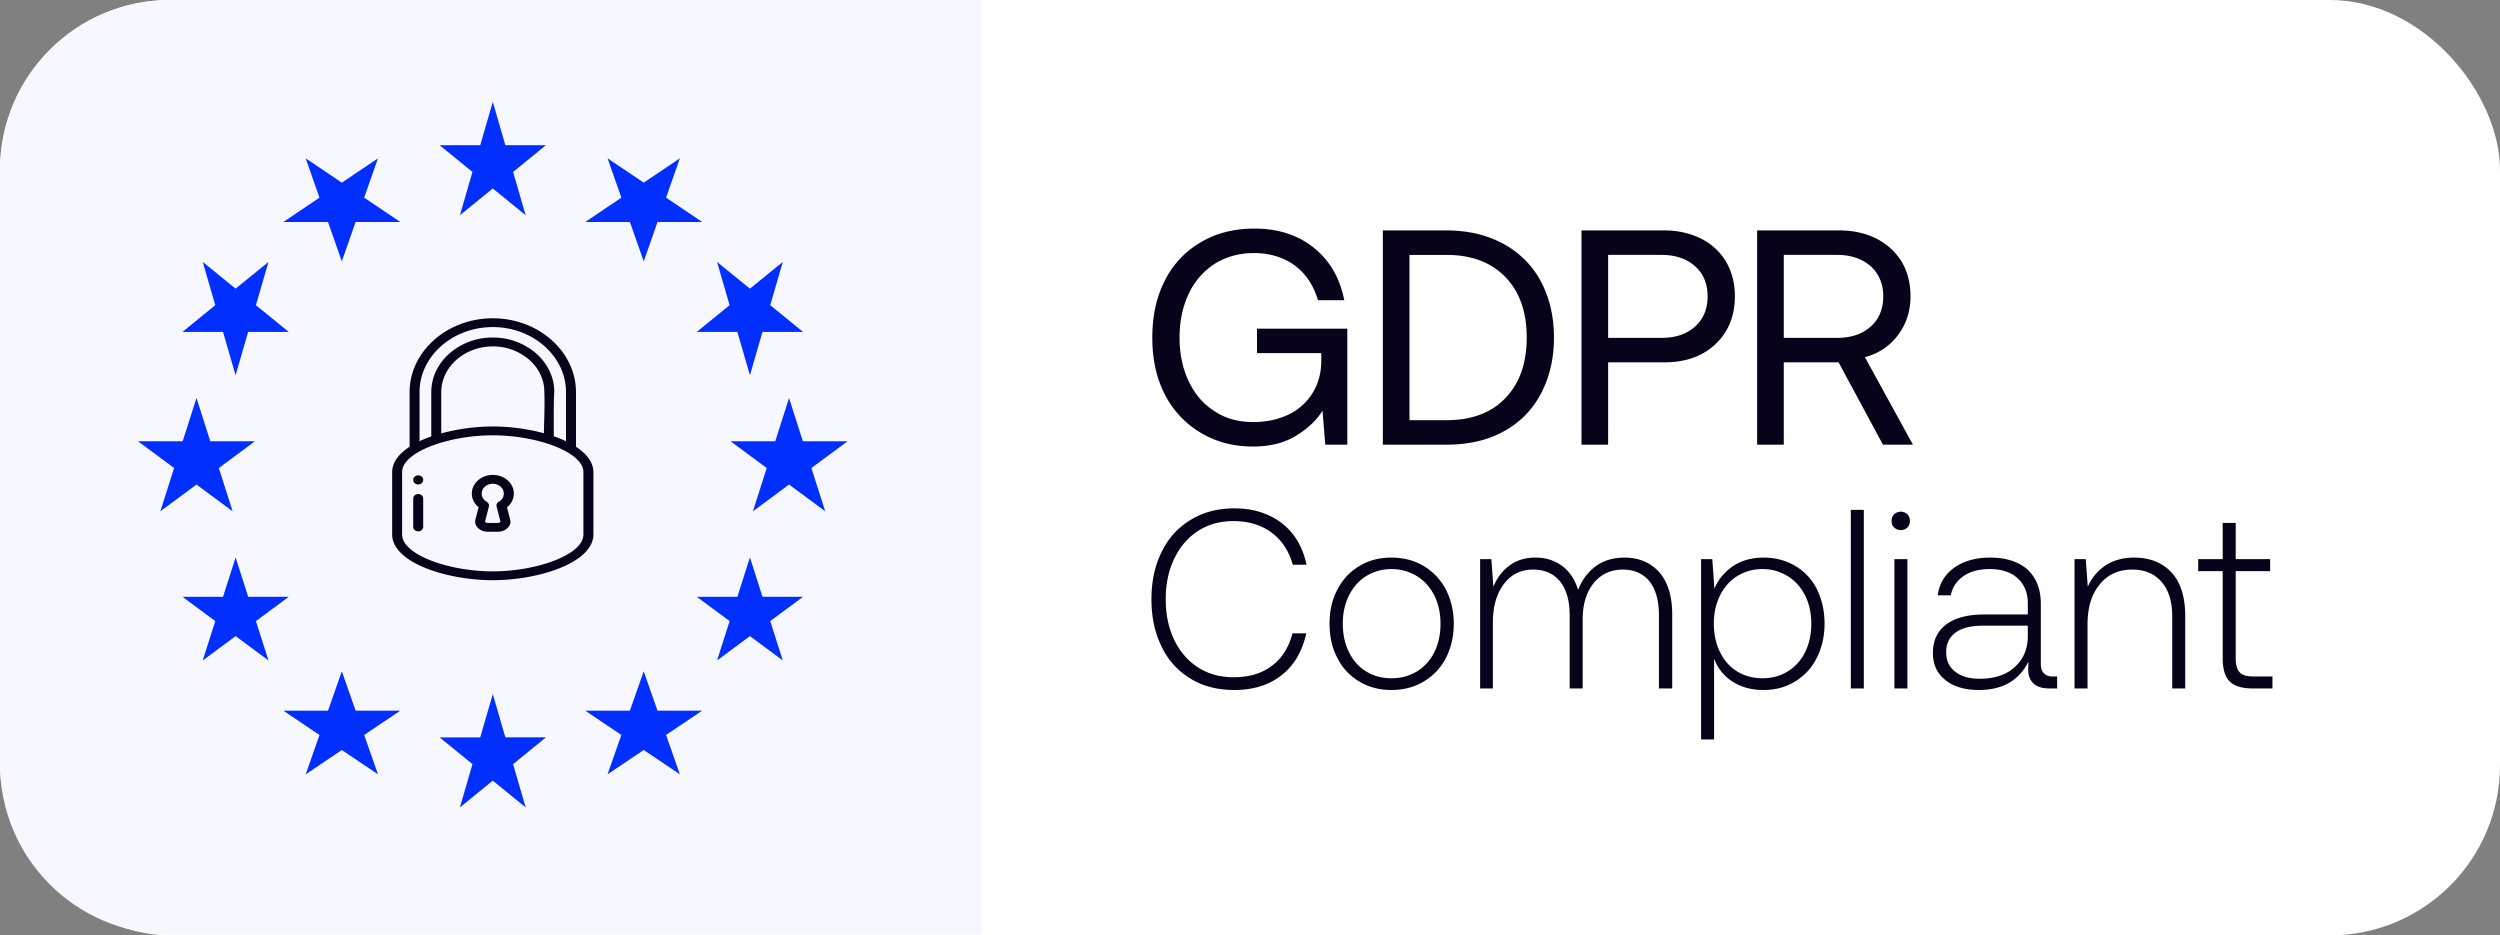
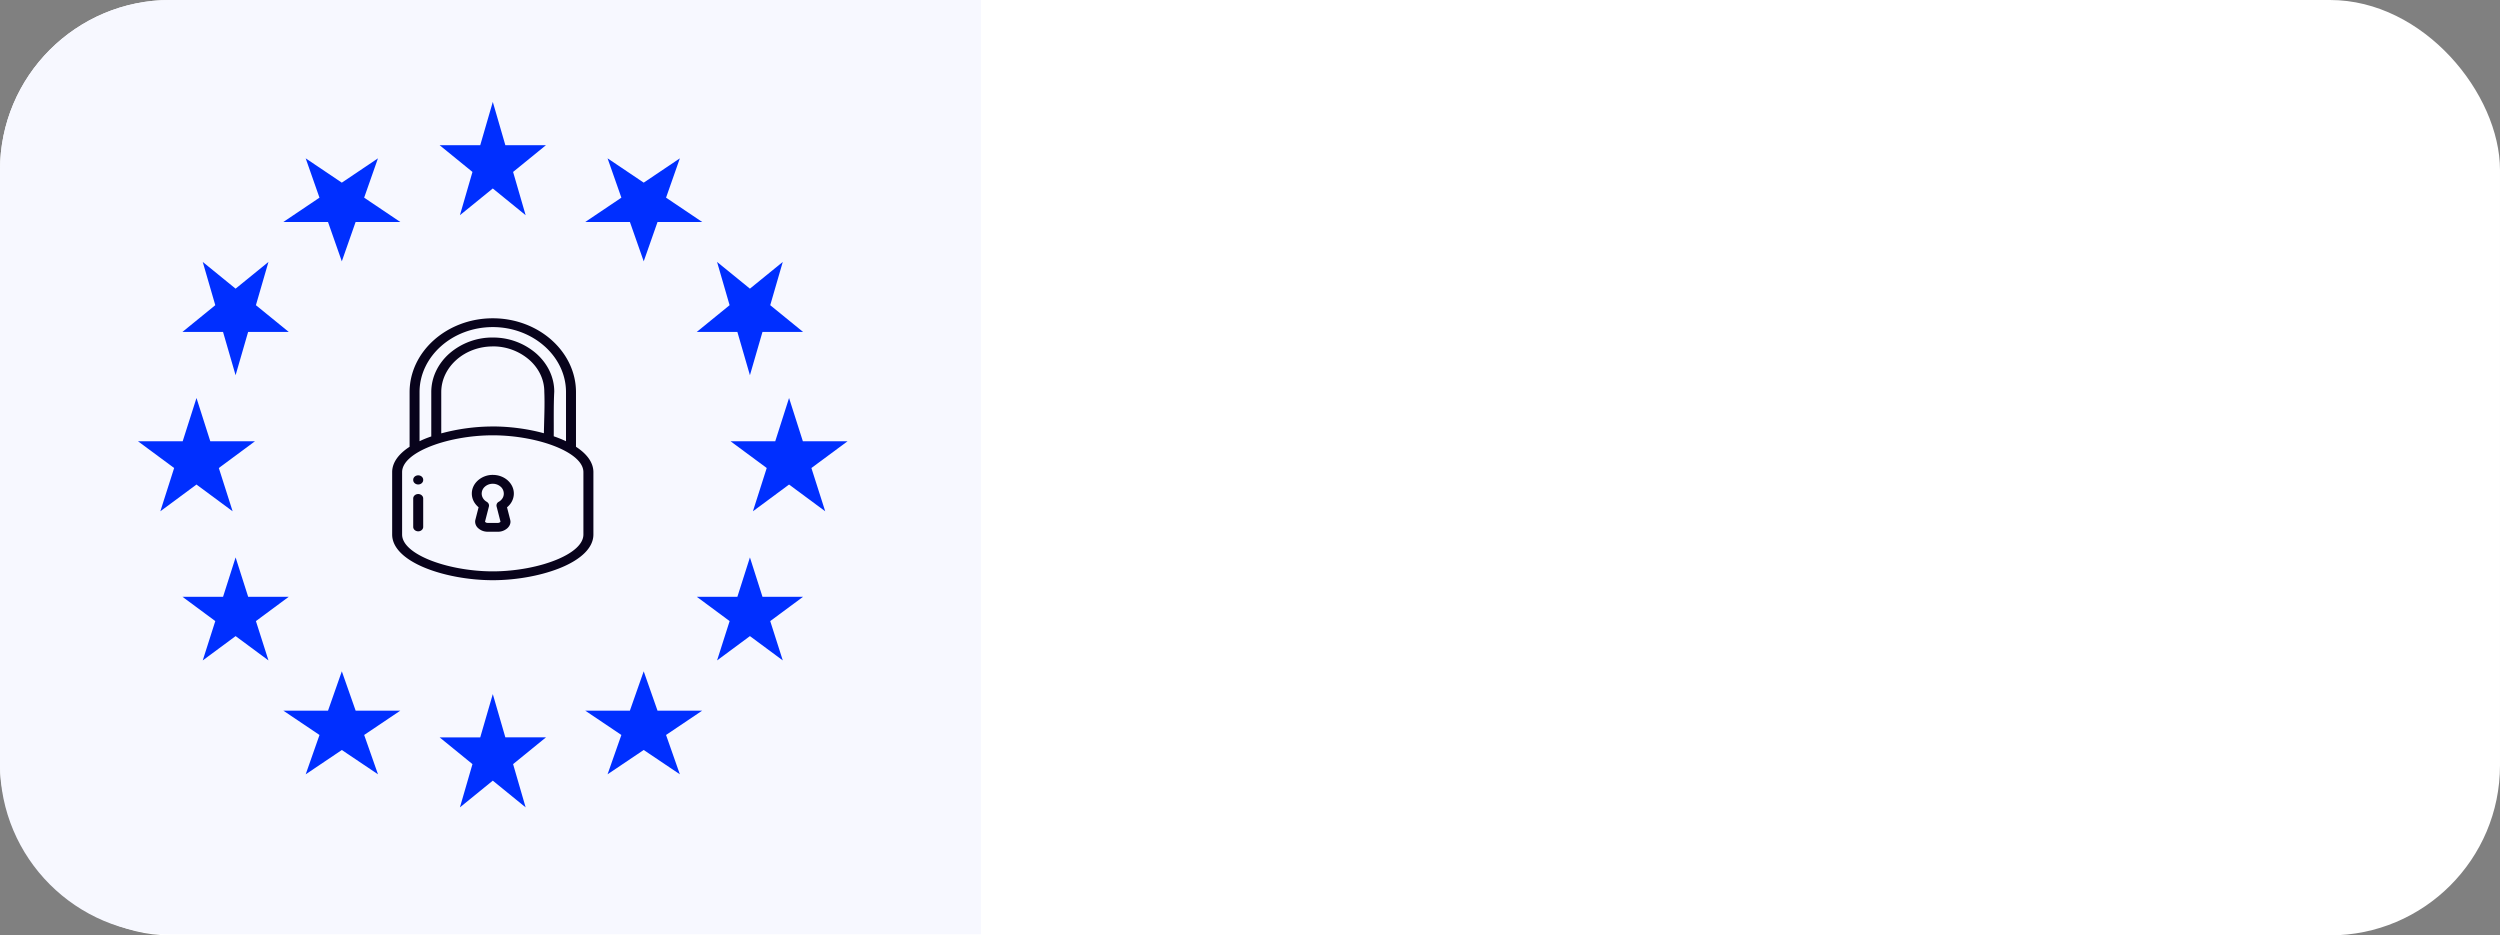
<svg xmlns="http://www.w3.org/2000/svg" fill="none" viewBox="0 0 147 55">
  <rect x="0" y="0" width="147" height="55" fill="#808080" stroke="none" />
  <rect width="147" height="55" fill="#fff" rx="10" />
  <path fill="#F7F8FF" d="M0 10C0 4.477 4.477 0 10 0h47.68v54.933H10c-5.523 0-10-4.478-10-10z" />
-   <path fill="#08031B" d="M68.494 16.5a5.3 5.3 0 0 1 2.106-2.25c.9-.54 1.962-.81 3.168-.81 1.386 0 2.556.378 3.492 1.134q1.404 1.134 1.782 3.078h-1.548c-.252-.864-.702-1.548-1.35-2.034-.666-.486-1.476-.738-2.412-.738-.864 0-1.638.216-2.304.63a4.2 4.2 0 0 0-1.53 1.764c-.36.756-.54 1.62-.54 2.574 0 .972.18 1.818.54 2.574s.864 1.35 1.53 1.764c.648.432 1.404.63 2.268.63q1.134 0 2.052-.432a3.34 3.34 0 0 0 1.422-1.26c.342-.54.522-1.188.522-1.926v-.432h-3.78v-1.44h5.31v6.822h-1.296l-.162-1.998c-.36.576-.882 1.062-1.566 1.476-.702.432-1.548.63-2.52.63q-1.728 0-3.078-.81a5.53 5.53 0 0 1-2.106-2.25c-.504-.972-.738-2.088-.738-3.348s.234-2.376.738-3.348m12.817-2.952h3.726c1.296 0 2.412.27 3.366.792a5.4 5.4 0 0 1 2.196 2.196c.504.954.774 2.052.774 3.312s-.27 2.358-.774 3.312a5.3 5.3 0 0 1-2.196 2.214c-.954.522-2.07.774-3.366.774h-3.726zm3.726 11.16c1.494 0 2.664-.432 3.492-1.314.828-.864 1.242-2.052 1.242-3.546s-.414-2.682-1.242-3.546-1.98-1.314-3.492-1.314h-2.16v9.72zm12.797-11.16c.828 0 1.548.162 2.196.486q.945.486 1.458 1.35c.342.576.522 1.26.522 2.034 0 .792-.18 1.476-.522 2.052a3.6 3.6 0 0 1-1.476 1.368c-.63.324-1.35.468-2.178.468h-3.276v4.842h-1.566v-12.6zm-3.276 6.318h3.132c.828 0 1.476-.216 1.98-.666.486-.432.738-1.026.738-1.782 0-.738-.252-1.332-.738-1.764s-1.134-.666-1.962-.666h-3.15zm13.586-6.318c.828 0 1.548.162 2.196.486.63.324 1.116.774 1.476 1.35.342.576.522 1.26.522 2.034 0 .882-.252 1.638-.738 2.286q-.729.972-1.944 1.296l2.826 5.148h-1.764l-2.61-4.842h-3.222v4.842h-1.566v-12.6zm-3.258 6.318h3.132c.828 0 1.476-.216 1.98-.666.486-.432.738-1.026.738-1.782 0-.72-.252-1.314-.738-1.764-.504-.432-1.152-.666-1.962-.666h-3.15zm-36.581 12.59q.585-1.215 1.71-1.89 1.103-.675 2.565-.675c1.11 0 2.04.3 2.79.87.75.585 1.23 1.395 1.455 2.445h-.81c-.225-.81-.645-1.44-1.245-1.89-.615-.45-1.365-.675-2.235-.675-.81 0-1.5.195-2.1.585s-1.065.945-1.395 1.635-.495 1.485-.495 2.37q0 1.35.495 2.385t1.395 1.62c.6.39 1.29.585 2.1.585.9 0 1.635-.21 2.235-.66.6-.435 1.005-1.08 1.23-1.92h.81c-.24 1.065-.72 1.89-1.455 2.46-.735.585-1.665.87-2.775.87-.975 0-1.83-.21-2.565-.66a4.35 4.35 0 0 1-1.71-1.89c-.405-.81-.6-1.74-.6-2.79 0-1.035.195-1.965.6-2.775m11.627 7.62c-.555-.33-.99-.78-1.29-1.38-.315-.585-.465-1.26-.465-2.025 0-.75.15-1.425.465-2.01.3-.585.735-1.05 1.29-1.38q.81-.495 1.89-.495 1.058 0 1.89.495c.555.33.99.795 1.305 1.38.3.585.465 1.26.465 2.01 0 .765-.165 1.44-.465 2.025-.315.6-.75 1.05-1.305 1.38q-.832.495-1.89.495-1.08 0-1.89-.495m3.39-.6c.435-.27.78-.645 1.02-1.14q.36-.72.36-1.665c0-.615-.12-1.17-.36-1.65s-.585-.87-1.02-1.14c-.45-.27-.945-.42-1.5-.42-.57 0-1.065.15-1.5.42s-.765.66-1.005 1.14-.36 1.035-.36 1.65q0 .945.36 1.665c.24.495.57.87 1.005 1.14s.93.405 1.5.405c.555 0 1.05-.135 1.5-.405m14.224-5.85c.51.57.78 1.395.78 2.505v4.35h-.78v-4.305c0-.87-.195-1.53-.555-1.995-.375-.45-.9-.69-1.56-.69-.72 0-1.29.27-1.71.78s-.645 1.2-.66 2.07v4.14h-.765v-4.305c0-.87-.195-1.53-.57-1.995-.375-.45-.9-.69-1.575-.69-.72 0-1.305.285-1.725.855-.435.57-.645 1.335-.645 2.265v3.87h-.75v-7.605h.66l.12 1.635c.195-.51.51-.93.93-1.245s.93-.48 1.545-.48q.9 0 1.575.495c.435.33.75.795.93 1.41q.337-.877 1.035-1.395c.45-.33 1.02-.51 1.695-.51.84 0 1.515.285 2.025.84m7.998-.36c.54.315.975.765 1.275 1.35.3.6.465 1.275.465 2.055 0 .765-.165 1.44-.465 2.025-.3.6-.735 1.05-1.275 1.38q-.81.495-1.845.495c-.72 0-1.32-.165-1.83-.495q-.765-.495-1.08-1.35v4.755h-.765V32.876h.66l.12 1.74a3 3 0 0 1 1.11-1.335c.495-.33 1.095-.495 1.785-.495s1.305.165 1.845.48m-.42 6.21c.435-.27.78-.645 1.02-1.14q.36-.72.36-1.665c0-.615-.12-1.17-.36-1.65s-.585-.87-1.02-1.14-.93-.42-1.485-.42c-.57 0-1.065.15-1.5.42s-.765.66-1.005 1.14-.36 1.035-.36 1.635c0 .63.12 1.2.36 1.68.24.495.57.87 1.005 1.14s.93.405 1.5.405q.832 0 1.485-.405m3.704-9.495h.765v10.5h-.765zm3.328.255a.6.6 0 0 1 .15.39c0 .165-.06.3-.15.39a.53.53 0 0 1-.39.15.53.53 0 0 1-.39-.15c-.105-.09-.15-.225-.15-.39 0-.15.045-.285.15-.39a.6.6 0 0 1 .39-.15.6.6 0 0 1 .39.15m-.765 2.64h.765v7.605h-.765zm9.569 6.9v.705h-.45c-.45 0-.765-.105-.975-.33-.21-.21-.3-.525-.27-.93v-.315q-.36.765-1.08 1.215c-.495.3-1.11.45-1.83.45-.825 0-1.485-.195-1.965-.585-.495-.39-.735-.915-.735-1.59q0-1.08.765-1.665c.51-.39 1.26-.6 2.235-.6h2.58v-.66c0-.63-.21-1.11-.6-1.47s-.945-.54-1.65-.54c-.63 0-1.155.15-1.545.42-.39.285-.645.66-.735 1.125h-.765c.09-.69.42-1.23.96-1.62s1.245-.6 2.115-.6c.945 0 1.68.24 2.205.705.51.48.78 1.14.78 2.01v3.54q0 .36.18.54c.12.135.285.195.495.195zm-1.725-2.985h-2.64c-.705 0-1.245.135-1.605.405-.375.27-.555.66-.555 1.155 0 .48.165.855.525 1.14s.84.42 1.44.42c.87 0 1.56-.225 2.07-.69s.765-1.065.765-1.815zm8.432-3.15c.54.57.825 1.44.825 2.58v4.26h-.765v-4.23c0-.885-.21-1.56-.63-2.04s-.99-.72-1.725-.72c-.81 0-1.455.3-1.92.885-.48.585-.705 1.365-.705 2.355v3.75h-.765v-7.605h.66l.12 1.62c.225-.51.57-.93 1.035-1.245.45-.3 1.02-.465 1.695-.465.9 0 1.635.285 2.175.855m3.028-.06h-1.44v-.705h1.44v-2.13h.765v2.13h2.025v.705h-2.025v5.115c0 .39.075.675.24.84.15.165.42.24.81.24h1.11v.705h-1.14c-.645 0-1.11-.135-1.38-.42q-.405-.405-.405-1.35z" />
  <path fill="#002FFF" d="m28.977 40.812.738 2.545h2.388L30.17 44.93l.738 2.544-1.932-1.572-1.933 1.572.738-2.544-1.932-1.573h2.389zm-15.123-8.036.738 2.314h2.388l-1.932 1.43.738 2.313-1.932-1.43-1.933 1.43.738-2.313-1.932-1.43h2.389zm-2.3-9.374.811 2.545h2.627l-2.125 1.572.812 2.545-2.126-1.573-2.125 1.573.812-2.545-2.126-1.572h2.628zm34.843 0 .812 2.545h2.627l-2.125 1.572.812 2.545-2.126-1.573-2.125 1.573.812-2.545-2.126-1.572h2.627zm-2.301 9.374.738 2.314h2.388l-1.932 1.43.738 2.313-1.932-1.43-1.932 1.43.738-2.313-1.932-1.43h2.388zm-6.246 6.697.812 2.313h2.627l-2.125 1.43.812 2.313-2.126-1.43-2.125 1.43.812-2.313-2.126-1.43h2.627zm-17.75 0 .812 2.313h2.627l-2.125 1.43.812 2.313L20.1 44.1l-2.125 1.43.812-2.313-2.126-1.43h2.627zm23.996-17.41-.738-2.545h-2.389l1.932-1.573-.738-2.544 1.933 1.572 1.932-1.572-.738 2.544 1.932 1.573h-2.388zm-30.243 0-.738-2.545h-2.388l1.932-1.573-.738-2.544 1.932 1.572 1.933-1.572-.738 2.544 1.932 1.573h-2.39zm6.246-6.696-.812-2.314H16.66l2.125-1.43-.811-2.313 2.125 1.43 2.125-1.43-.812 2.313 2.126 1.43H20.91zm17.752 0-.812-2.314h-2.627l2.125-1.43-.812-2.313 2.126 1.43 2.125-1.43-.812 2.313 2.126 1.43h-2.627zm-8.874-9.375.738 2.545h2.388L30.17 10.11l.738 2.544-1.932-1.572-1.933 1.572.738-2.544-1.932-1.573h2.389z" />
  <path fill="#08031B" d="M28.975 25.076c1.01 0 2.07.143 3.005.399.015-.802.059-1.67.025-2.445 0-.728-.338-1.39-.882-1.87a3.24 3.24 0 0 0-2.117-.792l-.03.002c-.826 0-1.578.297-2.126.777l-.014.013c-.549.488-.89 1.16-.89 1.9v2.423a11.7 11.7 0 0 1 3.03-.406zm-4.678 3.134c0-.144.132-.26.294-.26s.293.116.293.26v.017c0 .144-.132.26-.293.26-.162 0-.294-.116-.294-.26zm0 1.1c0-.144.132-.261.294-.261s.293.117.293.26v1.673c0 .144-.132.26-.293.26-.162 0-.294-.116-.294-.26zm8.264-3.656a7 7 0 0 1 .72.29v-2.888c0-1.045-.479-1.995-1.25-2.687l-.015-.012c-.78-.693-1.857-1.124-3.04-1.124-1.185 0-2.262.43-3.041 1.122-.78.693-1.266 1.65-1.266 2.7v2.888a6 6 0 0 1 .69-.28v-2.607c0-.883.407-1.686 1.061-2.267l.018-.015a3.85 3.85 0 0 1 2.537-.928l.033.001a3.86 3.86 0 0 1 2.526.942c.65.576 1.056 1.368 1.056 2.239-.046.848-.022 1.766-.03 2.624zm1.306.616c.634.412 1.025.919 1.025 1.493v3.665c0 .786-.733 1.444-1.813 1.91-1.134.489-2.67.778-4.104.778-1.433 0-2.97-.288-4.105-.778-1.078-.466-1.811-1.123-1.811-1.91v-3.664c0-.576.391-1.081 1.025-1.494v-3.212c0-1.193.55-2.279 1.437-3.067l.001-.001c.887-.787 2.11-1.275 3.453-1.275 1.346 0 2.57.489 3.456 1.276l.016.016c.877.786 1.421 1.866 1.421 3.052v3.213zm-4.055 3.557.188.736q.015.061.016.113c0 .15-.074.284-.189.388a.83.83 0 0 1-.546.203h-.609a1 1 0 0 1-.166-.017l-.014-.003a.8.8 0 0 1-.366-.183.52.52 0 0 1-.188-.387.4.4 0 0 1 .014-.113l.189-.737a1.2 1.2 0 0 1-.248-.282 1 1 0 0 1-.15-.524c0-.302.138-.576.363-.775a1.3 1.3 0 0 1 .873-.322c.34 0 .65.123.873.321l.017.017c.214.197.345.465.345.758 0 .188-.054.367-.15.525a1.1 1.1 0 0 1-.248.282zm-.383.85-.225-.88a.246.246 0 0 1 .123-.292.6.6 0 0 0 .22-.209.5.5 0 0 0 .076-.275.54.54 0 0 0-.176-.396l-.014-.01c-.118-.105-.28-.17-.459-.17s-.341.065-.46.17a.54.54 0 0 0-.19.407c0 .1.029.195.078.275a.6.6 0 0 0 .218.209c.1.058.155.167.128.276l-.23.896.02.02q.034.032.088.045l.044.005h.609l.035-.004a.2.2 0 0 0 .097-.046zm3.395-4.356c-1.057-.456-2.498-.725-3.85-.725-1.35 0-2.792.269-3.85.725-.88.38-1.48.881-1.48 1.442v3.665c0 .56.6 1.061 1.48 1.442 1.058.456 2.5.726 3.85.726 1.352 0 2.793-.27 3.85-.726.882-.38 1.48-.881 1.48-1.442v-3.664c0-.56-.599-1.061-1.48-1.443" />
</svg>